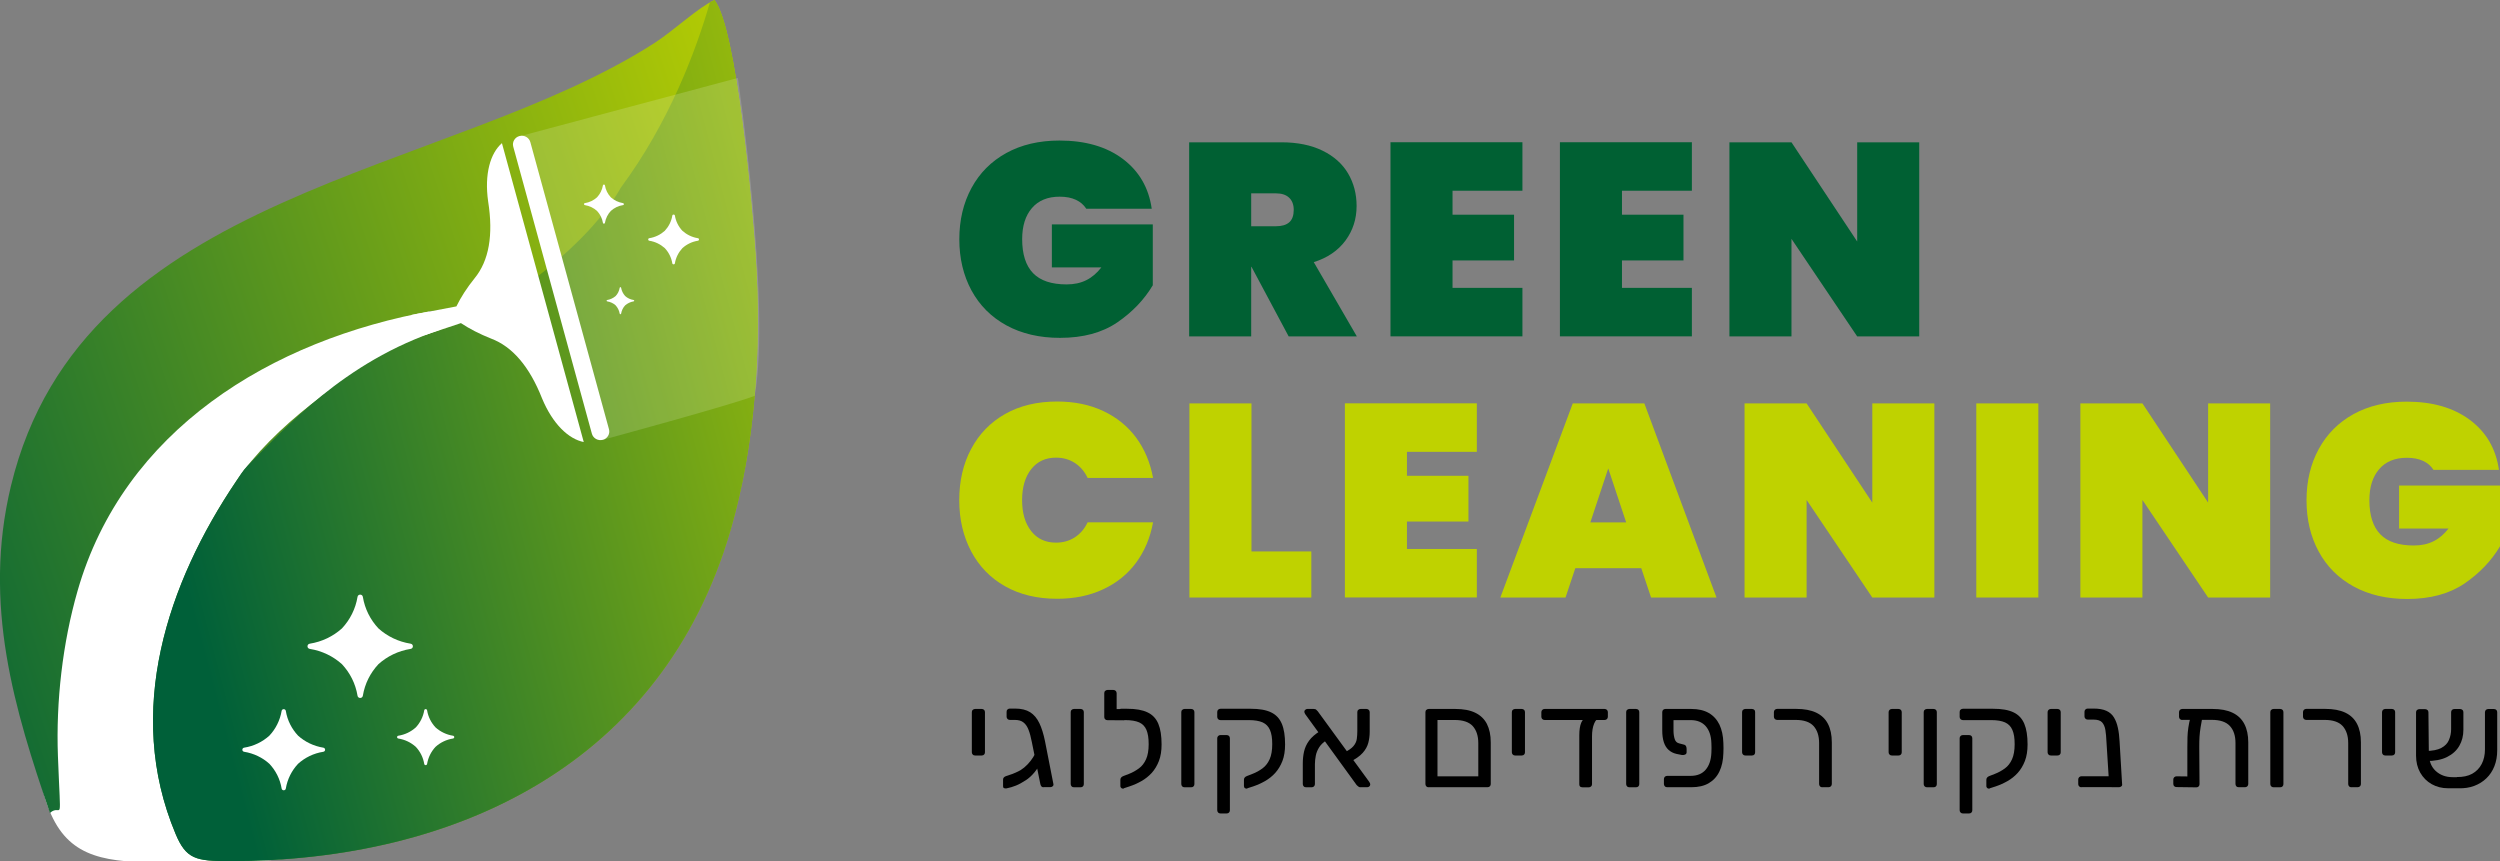
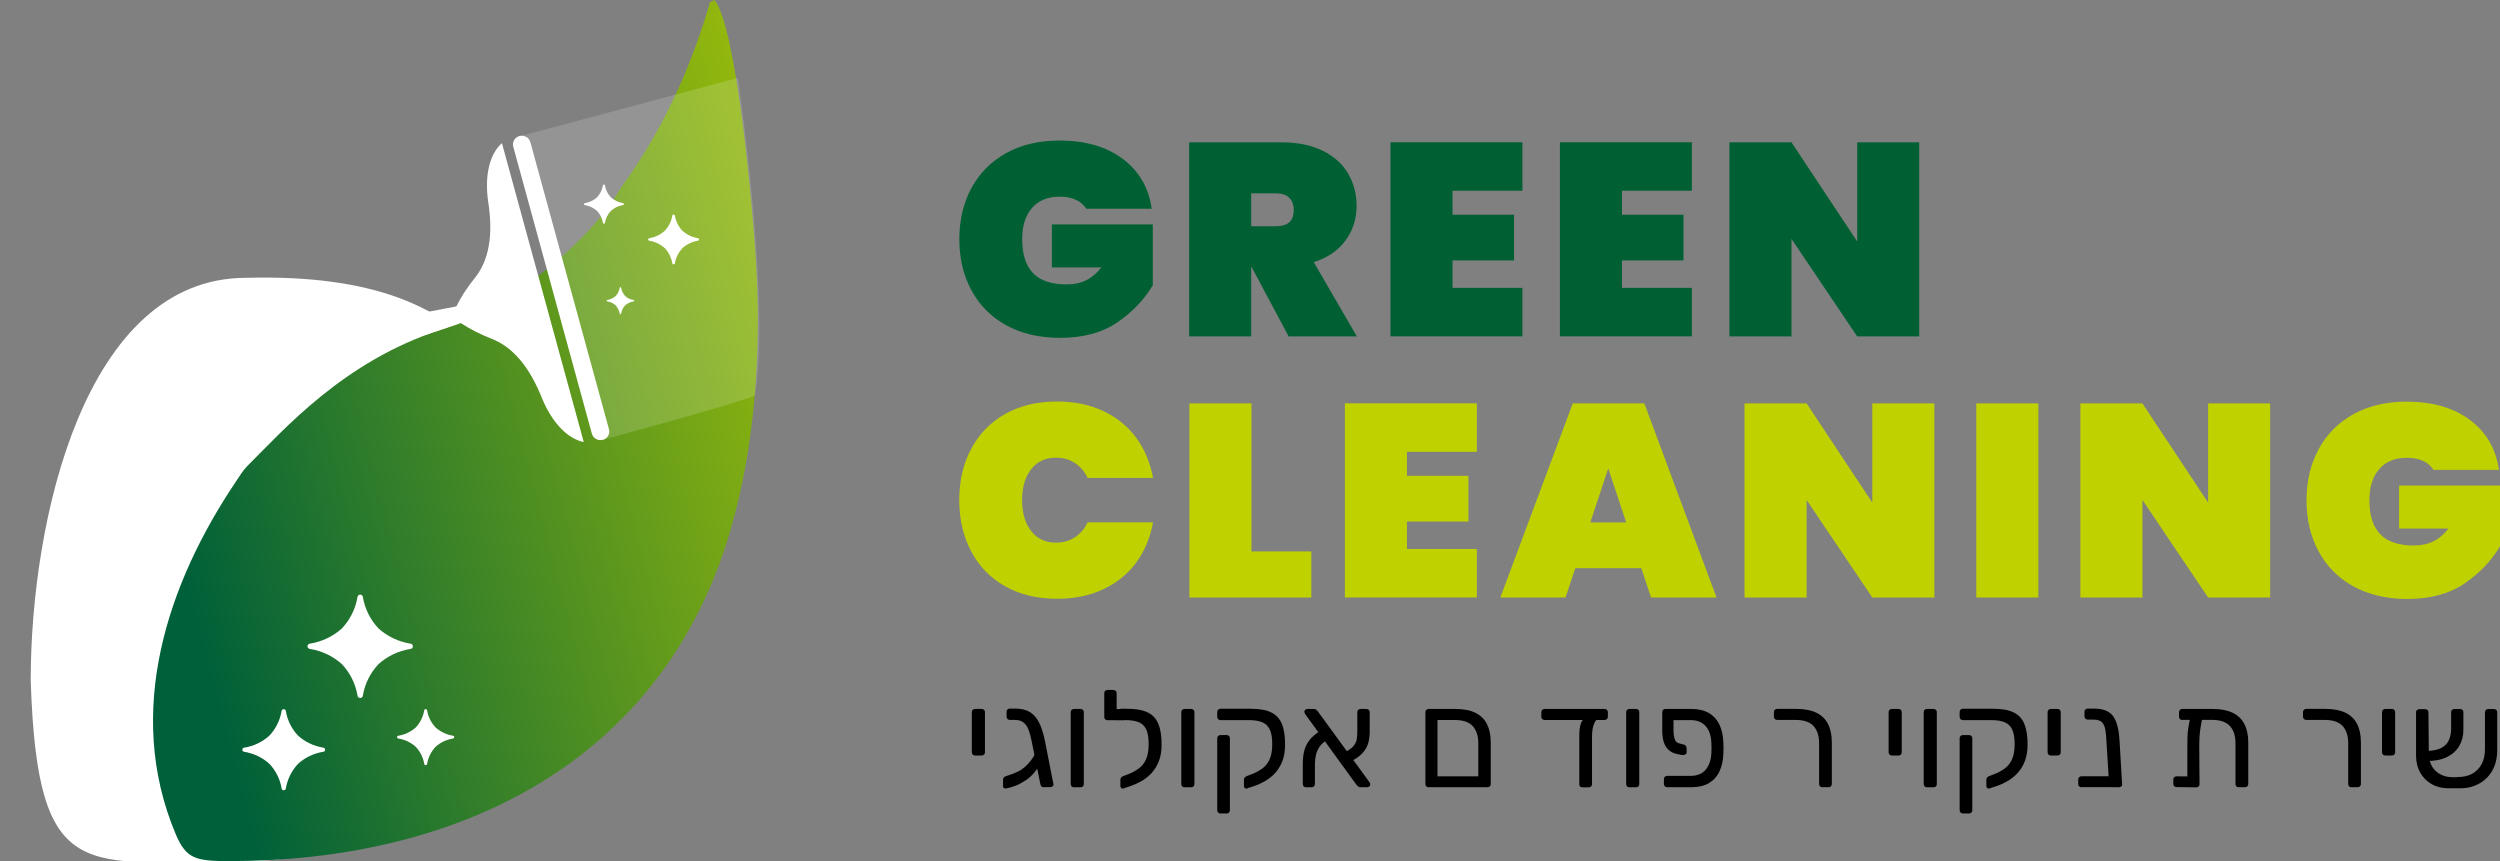
<svg xmlns="http://www.w3.org/2000/svg" width="180" height="62" viewBox="0 0 180 62" fill="none">
  <rect x="0" y="0" width="180" height="62" fill="#808080" stroke="none" />
  <g clip-path="url(#clip0_1_471)">
    <path d="M78.208 15.025C78.03 14.748 77.786 14.537 77.465 14.386C77.144 14.236 76.755 14.161 76.295 14.161C75.437 14.161 74.771 14.433 74.301 14.978C73.831 15.523 73.596 16.271 73.596 17.22C73.596 18.31 73.86 19.128 74.382 19.669C74.905 20.209 75.71 20.477 76.798 20.477C77.887 20.477 78.663 20.068 79.296 19.255H75.734V16.158H83.001V20.538C82.383 21.577 81.53 22.47 80.446 23.212C79.358 23.955 77.982 24.326 76.319 24.326C74.843 24.326 73.558 24.025 72.465 23.428C71.372 22.832 70.533 21.99 69.948 20.914C69.364 19.833 69.071 18.607 69.071 17.225C69.071 15.843 69.364 14.612 69.948 13.535C70.533 12.454 71.367 11.618 72.455 11.016C73.543 10.419 74.819 10.119 76.281 10.119C78.145 10.119 79.665 10.56 80.839 11.439C82.014 12.323 82.709 13.517 82.925 15.03H78.213L78.208 15.025Z" fill="#006033" />
    <path d="M92.785 24.223L90.106 19.208H90.086V24.223H85.619V10.246H92.263C93.418 10.246 94.405 10.448 95.22 10.847C96.04 11.247 96.653 11.796 97.061 12.487C97.469 13.178 97.675 13.959 97.675 14.828C97.675 15.763 97.411 16.59 96.879 17.314C96.347 18.038 95.585 18.56 94.592 18.875L97.694 24.223H92.78H92.785ZM90.086 16.29H91.86C92.291 16.29 92.612 16.196 92.828 16.003C93.044 15.81 93.149 15.514 93.149 15.105C93.149 14.739 93.039 14.447 92.819 14.236C92.598 14.024 92.277 13.921 91.86 13.921H90.086V16.29Z" fill="#006033" />
    <path d="M104.582 13.742V15.458H109.011V18.752H104.582V20.726H109.615V24.218H100.115V10.241H109.615V13.733H104.582V13.742Z" fill="#006033" />
    <path d="M116.782 13.742V15.458H121.211V18.752H116.782V20.726H121.815V24.218H112.314V10.241H121.815V13.733H116.782V13.742Z" fill="#006033" />
    <path d="M138.185 24.223H133.718L128.986 17.197V24.223H124.519V10.246H128.986L133.718 17.389V10.246H138.185V24.223Z" fill="#006033" />
    <path d="M69.924 32.325C70.495 31.244 71.31 30.408 72.369 29.806C73.428 29.209 74.675 28.909 76.113 28.909C77.35 28.909 78.452 29.134 79.425 29.59C80.398 30.046 81.189 30.685 81.803 31.512C82.412 32.339 82.819 33.308 83.02 34.412H78.308C78.093 33.952 77.786 33.594 77.393 33.336C76.995 33.077 76.544 32.95 76.031 32.95C75.279 32.95 74.684 33.228 74.248 33.778C73.812 34.328 73.591 35.075 73.591 36.01C73.591 36.945 73.812 37.688 74.248 38.242C74.684 38.797 75.279 39.07 76.031 39.07C76.54 39.07 76.995 38.943 77.393 38.684C77.786 38.426 78.093 38.069 78.308 37.608H83.02C82.819 38.712 82.412 39.681 81.803 40.508C81.194 41.335 80.398 41.979 79.425 42.43C78.452 42.886 77.35 43.111 76.113 43.111C74.675 43.111 73.428 42.811 72.369 42.214C71.31 41.617 70.495 40.776 69.924 39.699C69.354 38.618 69.066 37.392 69.066 36.01C69.066 34.628 69.349 33.397 69.924 32.321V32.325Z" fill="#BFD200" />
    <path d="M90.106 39.704H94.415V43.022H85.638V29.045H90.106V39.704Z" fill="#BFD200" />
    <path d="M101.299 32.541V34.257H105.728V37.551H101.299V39.526H106.332V43.017H96.831V29.04H106.332V32.532H101.299V32.541Z" fill="#BFD200" />
    <path d="M118.172 40.912H113.422L112.717 43.022H108.024L113.239 29.045H118.393L123.589 43.022H118.877L118.172 40.912ZM117.084 37.613L115.794 33.726L114.505 37.613H117.084Z" fill="#BFD200" />
    <path d="M139.274 43.022H134.806L130.075 35.996V43.022H125.607V29.045H130.075L134.806 36.189V29.045H139.274V43.022Z" fill="#BFD200" />
    <path d="M146.761 29.045V43.022H142.293V29.045H146.761Z" fill="#BFD200" />
    <path d="M163.452 43.022H158.985L154.254 35.996V43.022H149.786V29.045H154.254L158.985 36.189V29.045H163.452V43.022Z" fill="#BFD200" />
    <path d="M175.206 33.825C175.034 33.547 174.785 33.336 174.463 33.185C174.142 33.035 173.754 32.96 173.294 32.96C172.436 32.96 171.769 33.232 171.3 33.778C170.83 34.323 170.595 35.07 170.595 36.019C170.595 37.11 170.859 37.928 171.381 38.468C171.904 39.008 172.709 39.276 173.797 39.276C174.885 39.276 175.662 38.867 176.295 38.054H172.733V34.957H180V39.337C179.382 40.376 178.528 41.269 177.445 42.012C176.357 42.754 174.981 43.126 173.318 43.126C171.841 43.126 170.557 42.825 169.464 42.228C168.371 41.631 167.532 40.79 166.947 39.714C166.362 38.637 166.07 37.406 166.07 36.024C166.07 34.642 166.362 33.411 166.947 32.335C167.532 31.259 168.366 30.417 169.454 29.816C170.542 29.219 171.817 28.918 173.279 28.918C175.144 28.918 176.664 29.36 177.838 30.239C179.012 31.117 179.708 32.316 179.923 33.829H175.211L175.206 33.825Z" fill="#BFD200" />
    <path d="M70.207 54.396C70.14 54.396 70.082 54.377 70.039 54.33C69.996 54.288 69.972 54.231 69.972 54.165V51.275C69.972 51.209 69.992 51.153 70.039 51.111C70.087 51.068 70.14 51.045 70.207 51.045H70.682C70.754 51.045 70.811 51.068 70.854 51.111C70.897 51.153 70.917 51.209 70.917 51.275V54.165C70.917 54.231 70.897 54.288 70.854 54.33C70.816 54.372 70.758 54.396 70.682 54.396H70.207Z" fill="black" />
    <path d="M73.846 56.182C73.596 56.346 73.366 56.473 73.146 56.562C72.925 56.652 72.7 56.717 72.465 56.764C72.398 56.769 72.34 56.764 72.292 56.746C72.245 56.727 72.221 56.684 72.221 56.619V56.125C72.221 56.012 72.292 55.932 72.431 55.881C72.479 55.862 72.566 55.829 72.695 55.791C72.825 55.754 72.959 55.702 73.107 55.636C73.256 55.571 73.381 55.51 73.491 55.444C73.659 55.34 73.822 55.204 73.985 55.035C74.147 54.866 74.282 54.692 74.392 54.513C74.502 54.334 74.56 54.175 74.56 54.034L75.145 53.963C75.14 54.245 75.073 54.532 74.953 54.823C74.833 55.115 74.675 55.378 74.478 55.613C74.282 55.848 74.071 56.041 73.846 56.186V56.182ZM75.14 56.684C75.073 56.684 75.02 56.666 74.982 56.619C74.943 56.576 74.919 56.52 74.905 56.454L74.291 53.423C74.224 53.075 74.148 52.784 74.056 52.549C73.965 52.314 73.846 52.135 73.692 52.017C73.544 51.895 73.333 51.834 73.074 51.834H72.71C72.642 51.834 72.585 51.811 72.542 51.768C72.499 51.726 72.475 51.67 72.475 51.604V51.247C72.475 51.181 72.494 51.125 72.542 51.082C72.585 51.04 72.642 51.017 72.71 51.017H73.083C73.534 51.017 73.894 51.106 74.171 51.28C74.445 51.454 74.665 51.717 74.833 52.065C75.001 52.412 75.135 52.849 75.24 53.366L75.844 56.445C75.859 56.511 75.844 56.567 75.796 56.609C75.749 56.652 75.691 56.675 75.624 56.675H75.14V56.684Z" fill="black" />
    <path d="M77.326 56.684C77.259 56.684 77.201 56.666 77.158 56.619C77.115 56.576 77.091 56.52 77.091 56.454V51.275C77.091 51.209 77.11 51.153 77.158 51.111C77.201 51.068 77.259 51.045 77.326 51.045H77.8C77.872 51.045 77.93 51.068 77.973 51.111C78.016 51.153 78.035 51.209 78.035 51.275V56.454C78.035 56.52 78.016 56.576 77.973 56.619C77.934 56.661 77.877 56.684 77.8 56.684H77.326Z" fill="black" />
    <path d="M80.94 51.862L79.742 51.853C79.675 51.853 79.617 51.834 79.574 51.792C79.531 51.754 79.507 51.698 79.507 51.632V49.907C79.507 49.842 79.526 49.785 79.574 49.743C79.617 49.701 79.675 49.677 79.742 49.677H80.163C80.231 49.677 80.283 49.701 80.331 49.743C80.374 49.785 80.398 49.842 80.398 49.907V51.054H80.964L80.945 51.862H80.94ZM80.921 56.774C80.859 56.793 80.801 56.783 80.748 56.75C80.696 56.713 80.667 56.661 80.667 56.595V56.139C80.667 56.078 80.686 56.027 80.724 55.98C80.763 55.933 80.815 55.9 80.892 55.871L81.285 55.721C81.549 55.618 81.788 55.481 82.004 55.322C82.225 55.162 82.392 54.941 82.517 54.664C82.642 54.386 82.704 54.025 82.704 53.578C82.704 53.132 82.651 52.812 82.546 52.558C82.441 52.304 82.268 52.126 82.023 52.013C81.779 51.905 81.443 51.848 81.022 51.848H80.72C80.652 51.848 80.6 51.825 80.552 51.783C80.509 51.74 80.485 51.684 80.485 51.618V51.261C80.485 51.195 80.504 51.139 80.552 51.096C80.595 51.054 80.652 51.031 80.72 51.031H81.161C81.769 51.031 82.258 51.115 82.618 51.289C82.982 51.458 83.241 51.736 83.399 52.112C83.557 52.488 83.634 52.986 83.634 53.597C83.634 54.057 83.572 54.457 83.442 54.791C83.313 55.124 83.14 55.411 82.925 55.651C82.704 55.886 82.46 56.083 82.186 56.238C81.913 56.393 81.626 56.52 81.328 56.619L80.916 56.755L80.921 56.774Z" fill="black" />
    <path d="M85.288 56.684C85.221 56.684 85.163 56.666 85.12 56.619C85.077 56.576 85.053 56.52 85.053 56.454V51.275C85.053 51.209 85.072 51.153 85.12 51.111C85.168 51.068 85.221 51.045 85.288 51.045H85.762C85.834 51.045 85.892 51.068 85.935 51.111C85.978 51.153 85.997 51.209 85.997 51.275V56.454C85.997 56.52 85.978 56.576 85.935 56.619C85.897 56.661 85.839 56.684 85.762 56.684H85.288Z" fill="black" />
    <path d="M89.808 56.774C89.746 56.793 89.693 56.783 89.641 56.75C89.588 56.713 89.564 56.661 89.564 56.595V56.139C89.564 56.078 89.583 56.026 89.621 55.98C89.66 55.932 89.712 55.9 89.789 55.871L90.173 55.721C90.441 55.618 90.686 55.481 90.901 55.322C91.117 55.162 91.29 54.941 91.414 54.664C91.539 54.386 91.601 54.024 91.601 53.578C91.601 53.132 91.548 52.812 91.438 52.558C91.328 52.304 91.155 52.126 90.911 52.013C90.666 51.905 90.335 51.848 89.918 51.848H87.876C87.809 51.848 87.752 51.825 87.709 51.783C87.665 51.74 87.641 51.684 87.641 51.618V51.261C87.641 51.195 87.661 51.139 87.709 51.096C87.752 51.054 87.809 51.031 87.876 51.031H90.053C90.671 51.031 91.16 51.115 91.515 51.289C91.874 51.458 92.133 51.736 92.291 52.112C92.45 52.488 92.526 52.986 92.526 53.597C92.526 54.057 92.464 54.457 92.335 54.791C92.205 55.124 92.032 55.411 91.817 55.651C91.601 55.89 91.352 56.083 91.083 56.238C90.81 56.393 90.527 56.52 90.235 56.619L89.813 56.755L89.808 56.774ZM87.876 58.569C87.809 58.569 87.752 58.55 87.709 58.503C87.665 58.461 87.641 58.405 87.641 58.339V53.155C87.641 53.089 87.661 53.038 87.709 52.99C87.757 52.944 87.809 52.925 87.876 52.925H88.317C88.389 52.925 88.447 52.948 88.49 52.99C88.528 53.033 88.552 53.089 88.552 53.155V58.339C88.552 58.405 88.533 58.456 88.49 58.503C88.452 58.546 88.394 58.569 88.317 58.569H87.876Z" fill="black" />
    <path d="M94.036 56.684C93.969 56.684 93.912 56.666 93.868 56.619C93.825 56.576 93.801 56.52 93.801 56.454V54.974C93.801 54.673 93.83 54.382 93.892 54.109C93.955 53.836 94.07 53.578 94.252 53.329C94.429 53.084 94.698 52.849 95.052 52.633L95.517 53.296C95.278 53.446 95.096 53.62 94.976 53.813C94.856 54.006 94.774 54.208 94.736 54.414C94.698 54.621 94.674 54.819 94.674 55.011V56.454C94.674 56.52 94.65 56.576 94.607 56.619C94.564 56.661 94.506 56.684 94.439 56.684H94.036ZM97.962 56.684C97.89 56.684 97.833 56.666 97.79 56.623C97.746 56.581 97.713 56.553 97.679 56.525L93.984 51.43C93.936 51.36 93.912 51.294 93.912 51.242C93.912 51.19 93.931 51.143 93.979 51.106C94.022 51.068 94.07 51.045 94.123 51.045H94.588C94.669 51.045 94.731 51.063 94.774 51.106C94.818 51.143 94.851 51.181 94.88 51.214L98.585 56.294C98.614 56.341 98.629 56.379 98.643 56.403C98.653 56.431 98.657 56.454 98.657 56.482C98.657 56.534 98.638 56.581 98.595 56.619C98.552 56.656 98.504 56.68 98.446 56.68H97.962V56.684ZM97.157 54.88L96.745 54.198C97.075 54.048 97.305 53.888 97.445 53.724C97.584 53.559 97.665 53.385 97.689 53.207C97.713 53.028 97.727 52.835 97.727 52.638V51.275C97.727 51.209 97.746 51.153 97.794 51.111C97.838 51.068 97.895 51.045 97.962 51.045H98.384C98.451 51.045 98.504 51.068 98.552 51.111C98.595 51.153 98.619 51.209 98.619 51.275V52.685C98.619 52.962 98.585 53.23 98.518 53.484C98.451 53.738 98.317 53.982 98.111 54.212C97.905 54.443 97.588 54.663 97.162 54.875L97.157 54.88Z" fill="black" />
    <path d="M102.866 56.684C102.799 56.684 102.741 56.666 102.698 56.619C102.655 56.576 102.631 56.52 102.631 56.454V51.275C102.631 51.209 102.65 51.153 102.698 51.111C102.746 51.068 102.799 51.045 102.866 51.045H104.788C105.364 51.045 105.843 51.134 106.217 51.317C106.591 51.496 106.874 51.769 107.056 52.121C107.238 52.478 107.334 52.92 107.334 53.451V56.45C107.334 56.515 107.315 56.572 107.271 56.614C107.233 56.656 107.176 56.68 107.099 56.68H102.861L102.866 56.684ZM103.499 55.895H106.437V53.507C106.437 52.981 106.303 52.572 106.035 52.276C105.766 51.985 105.335 51.839 104.736 51.839H103.499V55.895Z" fill="black" />
-     <path d="M109.088 54.396C109.021 54.396 108.964 54.377 108.92 54.33C108.877 54.288 108.853 54.231 108.853 54.165V51.275C108.853 51.209 108.872 51.153 108.92 51.111C108.964 51.068 109.021 51.045 109.088 51.045H109.563C109.635 51.045 109.692 51.068 109.735 51.111C109.778 51.153 109.798 51.209 109.798 51.275V54.165C109.798 54.231 109.778 54.288 109.735 54.33C109.697 54.372 109.639 54.396 109.563 54.396H109.088Z" fill="black" />
    <path d="M111.212 51.839C111.145 51.839 111.087 51.815 111.044 51.773C111.001 51.731 110.977 51.675 110.977 51.609V51.275C110.977 51.209 111.001 51.153 111.044 51.111C111.087 51.068 111.145 51.045 111.212 51.045H115.531C115.598 51.045 115.655 51.068 115.699 51.111C115.742 51.153 115.766 51.209 115.766 51.275V51.609C115.766 51.675 115.742 51.731 115.699 51.773C115.655 51.815 115.598 51.839 115.531 51.839H111.212ZM113.93 56.684C113.781 56.684 113.709 56.614 113.709 56.468V52.943C113.709 52.553 113.757 52.252 113.848 52.036C113.939 51.82 114.059 51.712 114.203 51.712H115.19C115.023 51.712 114.888 51.839 114.783 52.088C114.677 52.337 114.625 52.647 114.625 53.014V56.468C114.625 56.534 114.601 56.586 114.553 56.628C114.505 56.67 114.447 56.689 114.38 56.689H113.925L113.93 56.684Z" fill="black" />
    <path d="M117.319 56.684C117.252 56.684 117.194 56.666 117.151 56.619C117.108 56.576 117.084 56.52 117.084 56.454V51.275C117.084 51.209 117.103 51.153 117.151 51.111C117.194 51.068 117.252 51.045 117.319 51.045H117.793C117.865 51.045 117.923 51.068 117.966 51.111C118.009 51.153 118.028 51.209 118.028 51.275V56.454C118.028 56.52 118.009 56.576 117.966 56.619C117.928 56.661 117.87 56.684 117.793 56.684H117.319Z" fill="black" />
    <path d="M120.492 51.862V52.633C120.497 52.868 120.53 53.066 120.583 53.225C120.636 53.385 120.741 53.484 120.895 53.522L121.269 53.62C121.321 53.634 121.365 53.667 121.393 53.724C121.422 53.78 121.436 53.846 121.436 53.926V54.17C121.436 54.241 121.398 54.297 121.326 54.33C121.254 54.363 121.173 54.372 121.087 54.358L120.693 54.278C120.478 54.227 120.296 54.133 120.142 53.996C119.989 53.86 119.874 53.677 119.797 53.442C119.72 53.207 119.682 52.925 119.682 52.596V51.275C119.682 51.209 119.701 51.153 119.744 51.111C119.787 51.068 119.84 51.045 119.917 51.045H121.777C122.28 51.045 122.697 51.143 123.033 51.336C123.368 51.529 123.622 51.811 123.8 52.173C123.972 52.539 124.068 52.976 124.083 53.489C124.087 53.587 124.092 53.709 124.092 53.86C124.092 54.01 124.092 54.133 124.083 54.231C124.068 54.739 123.977 55.176 123.8 55.542C123.627 55.909 123.368 56.191 123.033 56.388C122.697 56.586 122.28 56.68 121.777 56.68H120.037C119.97 56.68 119.912 56.661 119.869 56.614C119.826 56.572 119.802 56.515 119.802 56.45V56.092C119.802 56.026 119.821 55.975 119.869 55.928C119.912 55.886 119.97 55.862 120.037 55.862H121.729C122.194 55.862 122.549 55.716 122.803 55.425C123.057 55.133 123.196 54.725 123.22 54.194C123.224 54.095 123.229 53.982 123.229 53.855C123.229 53.728 123.229 53.615 123.22 53.517C123.205 52.99 123.071 52.581 122.812 52.285C122.553 51.994 122.194 51.848 121.729 51.848H120.502L120.492 51.862Z" fill="black" />
-     <path d="M125.664 54.396C125.597 54.396 125.54 54.377 125.497 54.33C125.454 54.283 125.43 54.231 125.43 54.165V51.275C125.43 51.209 125.449 51.153 125.497 51.111C125.54 51.068 125.597 51.045 125.664 51.045H126.139C126.211 51.045 126.268 51.068 126.312 51.111C126.355 51.153 126.369 51.209 126.369 51.275V54.165C126.369 54.231 126.35 54.288 126.312 54.33C126.273 54.372 126.216 54.396 126.139 54.396H125.664Z" fill="black" />
    <path d="M131.211 56.684C131.144 56.684 131.086 56.666 131.043 56.619C131 56.576 130.976 56.52 130.976 56.454V53.503C130.976 52.976 130.842 52.568 130.573 52.271C130.305 51.98 129.873 51.834 129.274 51.834H127.956C127.889 51.834 127.831 51.811 127.788 51.769C127.745 51.726 127.721 51.67 127.721 51.604V51.27C127.721 51.205 127.745 51.148 127.788 51.106C127.831 51.063 127.889 51.04 127.956 51.04H129.327C129.902 51.04 130.381 51.129 130.76 51.308C131.139 51.486 131.422 51.754 131.608 52.112C131.795 52.469 131.891 52.915 131.891 53.451V56.45C131.891 56.515 131.867 56.572 131.824 56.614C131.781 56.656 131.724 56.68 131.656 56.68H131.206L131.211 56.684Z" fill="black" />
    <path d="M136.215 54.396C136.148 54.396 136.091 54.377 136.047 54.33C136.004 54.288 135.98 54.231 135.98 54.165V51.275C135.98 51.209 136.004 51.153 136.047 51.111C136.091 51.068 136.148 51.045 136.215 51.045H136.69C136.762 51.045 136.819 51.068 136.862 51.111C136.905 51.153 136.925 51.209 136.925 51.275V54.165C136.925 54.231 136.905 54.288 136.862 54.33C136.824 54.372 136.766 54.396 136.69 54.396H136.215Z" fill="black" />
    <path d="M138.741 56.684C138.674 56.684 138.622 56.666 138.574 56.619C138.53 56.576 138.507 56.52 138.507 56.454V51.275C138.507 51.209 138.526 51.153 138.574 51.111C138.617 51.068 138.674 51.045 138.741 51.045H139.216C139.288 51.045 139.345 51.068 139.389 51.111C139.432 51.153 139.451 51.209 139.451 51.275V56.454C139.451 56.52 139.432 56.576 139.389 56.619C139.35 56.661 139.293 56.684 139.216 56.684H138.741Z" fill="black" />
    <path d="M143.262 56.774C143.199 56.793 143.147 56.783 143.094 56.75C143.046 56.713 143.017 56.661 143.017 56.595V56.139C143.017 56.078 143.037 56.026 143.075 55.98C143.113 55.932 143.166 55.9 143.243 55.871L143.626 55.721C143.895 55.618 144.139 55.481 144.355 55.322C144.575 55.162 144.743 54.941 144.868 54.664C144.992 54.386 145.055 54.024 145.055 53.578C145.055 53.132 145.002 52.812 144.892 52.558C144.786 52.304 144.609 52.126 144.364 52.013C144.12 51.905 143.789 51.848 143.372 51.848H141.33C141.263 51.848 141.21 51.825 141.162 51.783C141.119 51.74 141.095 51.684 141.095 51.618V51.261C141.095 51.195 141.114 51.139 141.162 51.096C141.205 51.054 141.263 51.031 141.33 51.031H143.506C144.125 51.031 144.614 51.115 144.973 51.289C145.333 51.458 145.591 51.736 145.75 52.112C145.908 52.488 145.985 52.986 145.985 53.597C145.985 54.057 145.922 54.457 145.793 54.791C145.663 55.124 145.491 55.411 145.275 55.651C145.059 55.89 144.81 56.083 144.542 56.238C144.268 56.393 143.986 56.52 143.693 56.619L143.271 56.755L143.262 56.774ZM141.33 58.569C141.263 58.569 141.21 58.55 141.162 58.503C141.119 58.461 141.095 58.405 141.095 58.339V53.155C141.095 53.089 141.114 53.038 141.162 52.99C141.21 52.944 141.263 52.925 141.33 52.925H141.771C141.843 52.925 141.9 52.948 141.944 52.99C141.982 53.033 142.006 53.089 142.006 53.155V58.339C142.006 58.405 141.987 58.456 141.944 58.503C141.905 58.546 141.848 58.569 141.771 58.569H141.33Z" fill="black" />
    <path d="M147.662 54.396C147.595 54.396 147.538 54.377 147.495 54.33C147.451 54.288 147.427 54.231 147.427 54.165V51.275C147.427 51.209 147.451 51.153 147.495 51.111C147.538 51.068 147.595 51.045 147.662 51.045H148.137C148.209 51.045 148.266 51.068 148.309 51.111C148.353 51.153 148.372 51.209 148.372 51.275V54.165C148.372 54.231 148.353 54.288 148.309 54.33C148.271 54.372 148.214 54.396 148.137 54.396H147.662Z" fill="black" />
    <path d="M149.867 56.684C149.8 56.684 149.748 56.666 149.7 56.619C149.652 56.572 149.633 56.52 149.633 56.454V56.12C149.633 56.055 149.652 56.003 149.7 55.956C149.743 55.914 149.8 55.89 149.867 55.89H152.705V56.492C152.705 56.558 152.686 56.605 152.638 56.633C152.595 56.661 152.537 56.675 152.47 56.675H149.863L149.867 56.684ZM152.092 56.684C152.025 56.684 151.972 56.666 151.933 56.619C151.895 56.576 151.871 56.52 151.857 56.454L151.665 53.404C151.651 53.08 151.627 52.802 151.588 52.563C151.55 52.323 151.468 52.14 151.349 52.008C151.229 51.877 151.018 51.811 150.73 51.811H150.318C150.251 51.811 150.193 51.787 150.15 51.745C150.107 51.703 150.083 51.646 150.083 51.581V51.247C150.083 51.181 150.107 51.125 150.15 51.082C150.193 51.04 150.251 51.017 150.318 51.017H150.74C151.123 51.017 151.43 51.073 151.665 51.181C151.9 51.289 152.082 51.449 152.207 51.66C152.336 51.872 152.427 52.121 152.489 52.408C152.552 52.694 152.59 53.014 152.609 53.371L152.791 56.45C152.806 56.515 152.792 56.572 152.739 56.614C152.691 56.656 152.633 56.68 152.566 56.68H152.082L152.092 56.684Z" fill="black" />
    <path d="M158.031 51.355H158.285C158.386 51.355 158.462 51.378 158.51 51.43C158.558 51.482 158.582 51.538 158.577 51.613C158.525 51.891 158.477 52.14 158.443 52.365C158.405 52.591 158.381 52.812 158.366 53.033C158.352 53.254 158.347 53.503 158.347 53.775L158.366 56.459C158.366 56.525 158.347 56.581 158.304 56.623C158.266 56.666 158.208 56.689 158.141 56.689L156.713 56.67C156.646 56.67 156.593 56.652 156.545 56.609C156.502 56.572 156.478 56.515 156.478 56.44V56.125C156.478 56.059 156.497 56.008 156.545 55.961C156.588 55.918 156.646 55.895 156.713 55.895L157.489 55.904V53.813C157.489 53.545 157.489 53.296 157.499 53.07C157.504 52.845 157.528 52.614 157.561 52.384C157.595 52.154 157.647 51.895 157.724 51.604C157.743 51.533 157.777 51.472 157.82 51.425C157.863 51.378 157.935 51.355 158.036 51.355H158.031ZM157.125 51.839C157.058 51.839 157 51.815 156.957 51.773C156.914 51.731 156.89 51.675 156.89 51.609V51.275C156.89 51.209 156.914 51.153 156.957 51.111C157 51.068 157.058 51.045 157.125 51.045H159.311C159.886 51.045 160.365 51.134 160.744 51.317C161.123 51.496 161.406 51.769 161.593 52.126C161.78 52.483 161.875 52.925 161.875 53.451V56.45C161.875 56.515 161.851 56.572 161.808 56.614C161.765 56.656 161.708 56.68 161.641 56.68H161.19C161.118 56.68 161.06 56.661 161.017 56.614C160.979 56.572 160.955 56.515 160.955 56.45V53.498C160.955 52.972 160.821 52.563 160.548 52.267C160.274 51.975 159.843 51.83 159.244 51.83H157.12L157.125 51.839Z" fill="black" />
-     <path d="M163.697 56.684C163.63 56.684 163.577 56.666 163.529 56.619C163.486 56.576 163.462 56.52 163.462 56.454V51.275C163.462 51.209 163.481 51.153 163.529 51.111C163.572 51.068 163.63 51.045 163.697 51.045H164.171C164.243 51.045 164.301 51.068 164.344 51.111C164.387 51.153 164.406 51.209 164.406 51.275V56.454C164.406 56.52 164.387 56.576 164.344 56.619C164.306 56.661 164.248 56.684 164.171 56.684H163.697Z" fill="black" />
    <path d="M169.305 56.684C169.238 56.684 169.181 56.666 169.138 56.619C169.094 56.576 169.071 56.52 169.071 56.454V53.503C169.071 52.976 168.936 52.568 168.668 52.271C168.399 51.98 167.968 51.834 167.369 51.834H166.051C165.983 51.834 165.926 51.811 165.883 51.769C165.84 51.726 165.816 51.67 165.816 51.604V51.27C165.816 51.205 165.84 51.148 165.883 51.106C165.926 51.063 165.983 51.04 166.051 51.04H167.422C167.997 51.04 168.476 51.129 168.855 51.308C169.234 51.486 169.516 51.754 169.703 52.112C169.89 52.469 169.986 52.915 169.986 53.451V56.45C169.986 56.515 169.962 56.572 169.919 56.614C169.876 56.656 169.818 56.68 169.751 56.68H169.301L169.305 56.684Z" fill="black" />
    <path d="M171.741 54.396C171.674 54.396 171.616 54.377 171.573 54.33C171.53 54.288 171.506 54.231 171.506 54.165V51.275C171.506 51.209 171.53 51.153 171.573 51.111C171.616 51.068 171.674 51.045 171.741 51.045H172.215C172.287 51.045 172.345 51.068 172.388 51.111C172.431 51.153 172.45 51.209 172.45 51.275V54.165C172.45 54.231 172.431 54.288 172.388 54.33C172.349 54.372 172.292 54.396 172.215 54.396H171.741Z" fill="black" />
    <path d="M176.894 55.947C177.33 55.951 177.699 55.876 177.996 55.712C178.293 55.547 178.524 55.312 178.682 55.007C178.84 54.701 178.917 54.349 178.917 53.954V51.28C178.917 51.214 178.941 51.157 178.984 51.115C179.027 51.073 179.084 51.049 179.152 51.049H179.564C179.636 51.049 179.693 51.073 179.736 51.115C179.779 51.157 179.799 51.214 179.799 51.28V54.024C179.799 54.447 179.732 54.823 179.597 55.166C179.463 55.505 179.271 55.796 179.022 56.036C178.773 56.276 178.48 56.459 178.14 56.586C177.8 56.713 177.426 56.769 177.018 56.755H176.261C175.825 56.755 175.432 56.656 175.082 56.459C174.732 56.261 174.459 55.984 174.257 55.632C174.056 55.275 173.955 54.866 173.955 54.4V51.289C173.955 51.223 173.974 51.167 174.022 51.125C174.066 51.082 174.123 51.059 174.19 51.059H174.612C174.679 51.059 174.732 51.082 174.78 51.125C174.828 51.167 174.847 51.223 174.847 51.289L174.876 54.198C174.876 54.767 175.039 55.199 175.36 55.5C175.681 55.801 176.093 55.956 176.587 55.956H176.899L176.894 55.947ZM174.66 54.791L174.641 54.071C175.139 54.067 175.518 53.992 175.777 53.85C176.04 53.709 176.223 53.522 176.323 53.282C176.424 53.042 176.481 52.784 176.481 52.502V51.28C176.481 51.214 176.501 51.157 176.544 51.115C176.587 51.073 176.64 51.049 176.716 51.049H177.129C177.196 51.049 177.248 51.073 177.296 51.115C177.344 51.157 177.364 51.214 177.364 51.28V52.544C177.364 52.972 177.268 53.357 177.071 53.7C176.875 54.043 176.577 54.311 176.179 54.508C175.782 54.706 175.273 54.8 174.665 54.795L174.66 54.791Z" fill="black" />
    <path d="M38.711 41.004C38.711 52.602 29.309 62.004 17.711 62.004C6.113 62.004 2.711 64.004 2.211 49.004C2.211 37.406 6.113 20.004 17.711 20.004C36 19.5 38.711 29.406 38.711 41.004Z" fill="white" />
-     <path fill-rule="evenodd" clip-rule="evenodd" d="M31.724 23.744C30.847 24.063 29.974 24.416 29.155 24.825C24.773 27.005 19.63 30.76 17.003 34.652C12.08 41.951 8.931 51.219 12.646 60.05C13.403 61.854 14.098 62.005 16.519 62.005C32.966 62.005 47.687 54.946 52.586 38.214C54.388 32.053 54.849 25.088 54.403 18.4C54.182 15.091 53.056 2.044 51.44 0.005C50.323 0.494 48.492 2.214 47.136 3.088C32.103 12.755 5.958 13.568 0.791 34.976C-1.275 43.535 1.059 51.115 3.595 58.532C4.487 57.747 4.377 59.895 4.17 54.419C4.027 50.495 4.506 46.298 5.585 42.543C8.887 31.019 19.448 24.467 31.178 22.371" fill="url(#paint0_linear_1_471)" />
    <path fill-rule="evenodd" clip-rule="evenodd" d="M31.724 23.744C24.74 26.014 20.464 30.911 17.813 33.547C17.482 33.876 17.252 34.281 17.003 34.647C12.08 41.946 8.93 51.214 12.646 60.045C13.403 61.85 14.098 62 16.519 62C32.966 62 47.687 54.941 52.586 38.209C54.388 32.048 54.849 25.083 54.403 18.395C54.187 15.086 53.056 2.04 51.445 0C51.34 0.047 51.229 0.103 51.114 0.169C50.132 3.586 48.205 8.775 44.696 13.517C42.562 17.319 36.748 22.113 31.724 23.744Z" fill="url(#paint1_linear_1_471)" />
    <path d="M29.562 46.721C28.675 46.862 27.88 47.252 27.247 47.821C26.667 48.441 26.269 49.221 26.125 50.091C26.092 50.307 25.775 50.307 25.742 50.091C25.598 49.221 25.2 48.441 24.62 47.821C23.987 47.252 23.192 46.862 22.305 46.721C22.084 46.688 22.084 46.378 22.305 46.345C23.192 46.204 23.987 45.814 24.62 45.245C25.2 44.625 25.598 43.845 25.742 42.975C25.775 42.759 26.092 42.759 26.125 42.975C26.269 43.845 26.667 44.625 27.247 45.245C27.88 45.814 28.675 46.204 29.562 46.345C29.783 46.378 29.783 46.688 29.562 46.721Z" fill="white" />
    <path d="M32.616 53.174C32.136 53.249 31.705 53.46 31.36 53.771C31.048 54.104 30.828 54.532 30.751 55.002C30.732 55.12 30.564 55.12 30.545 55.002C30.468 54.532 30.253 54.109 29.936 53.771C29.596 53.465 29.16 53.249 28.68 53.174C28.56 53.155 28.56 52.99 28.68 52.972C29.16 52.897 29.591 52.685 29.936 52.375C30.248 52.041 30.468 51.613 30.545 51.143C30.564 51.026 30.732 51.026 30.751 51.143C30.828 51.613 31.043 52.036 31.36 52.375C31.7 52.68 32.136 52.897 32.616 52.972C32.736 52.99 32.736 53.155 32.616 53.174Z" fill="white" />
    <path d="M23.278 54.128C22.583 54.236 21.955 54.546 21.461 54.993C21.006 55.477 20.694 56.092 20.579 56.774C20.55 56.943 20.306 56.943 20.277 56.774C20.167 56.092 19.85 55.477 19.395 54.993C18.901 54.546 18.273 54.241 17.578 54.128C17.406 54.1 17.406 53.86 17.578 53.832C18.273 53.724 18.901 53.413 19.395 52.967C19.85 52.483 20.162 51.867 20.277 51.186C20.306 51.017 20.55 51.017 20.579 51.186C20.689 51.867 21.006 52.483 21.461 52.967C21.955 53.413 22.583 53.719 23.278 53.832C23.45 53.86 23.45 54.1 23.278 54.128Z" fill="white" />
    <path fill-rule="evenodd" clip-rule="evenodd" d="M43.397 31.667C43.056 31.757 42.706 31.559 42.615 31.226L40.851 24.787L39.95 21.497L39.619 20.289L38.718 16.999L36.954 10.56C36.863 10.227 37.064 9.884 37.404 9.794C37.745 9.705 38.095 9.903 38.186 10.236L43.847 30.906C43.938 31.24 43.737 31.583 43.397 31.672V31.667Z" fill="white" />
    <path fill-rule="evenodd" clip-rule="evenodd" d="M29.634 22.677L32.86 22.061C33.186 21.393 33.622 20.717 34.174 20.031C35.204 18.771 35.53 16.933 35.147 14.508C34.864 12.53 35.305 11.03 36.139 10.307L38.018 17.173L38.919 20.463L39.25 21.671L40.151 24.961L42.03 31.827C40.937 31.611 39.792 30.53 39.025 28.678C38.119 26.389 36.896 24.956 35.358 24.378C34.533 24.049 33.809 23.678 33.186 23.264L30.641 24.11" fill="white" />
    <path d="M50.251 17.333C49.825 17.399 49.437 17.591 49.135 17.864C48.856 18.165 48.66 18.541 48.593 18.959C48.574 19.062 48.425 19.062 48.406 18.959C48.339 18.541 48.142 18.16 47.864 17.864C47.557 17.591 47.174 17.399 46.747 17.333C46.642 17.314 46.642 17.168 46.747 17.15C47.174 17.084 47.562 16.891 47.864 16.619C48.142 16.318 48.339 15.942 48.406 15.524C48.425 15.42 48.574 15.42 48.593 15.524C48.66 15.942 48.856 16.322 49.135 16.619C49.441 16.891 49.825 17.084 50.251 17.15C50.357 17.168 50.357 17.314 50.251 17.333Z" fill="white" />
    <path d="M45.621 21.699C45.391 21.737 45.18 21.84 45.012 21.986C44.859 22.146 44.758 22.352 44.72 22.583C44.71 22.639 44.629 22.639 44.619 22.583C44.581 22.357 44.475 22.15 44.327 21.986C44.163 21.835 43.953 21.737 43.718 21.699C43.66 21.69 43.66 21.61 43.718 21.6C43.948 21.563 44.159 21.459 44.327 21.314C44.48 21.154 44.581 20.947 44.619 20.717C44.629 20.66 44.71 20.66 44.72 20.717C44.758 20.942 44.863 21.149 45.012 21.314C45.175 21.464 45.386 21.563 45.621 21.6C45.678 21.61 45.678 21.69 45.621 21.699Z" fill="white" />
    <path d="M44.859 14.767C44.523 14.819 44.221 14.969 43.981 15.185C43.761 15.42 43.612 15.716 43.555 16.045C43.54 16.125 43.42 16.125 43.411 16.045C43.358 15.716 43.205 15.42 42.984 15.185C42.745 14.969 42.443 14.823 42.107 14.767C42.026 14.753 42.026 14.635 42.107 14.626C42.443 14.574 42.745 14.424 42.984 14.208C43.205 13.973 43.353 13.677 43.411 13.348C43.425 13.268 43.545 13.268 43.555 13.348C43.608 13.677 43.761 13.973 43.981 14.208C44.221 14.424 44.523 14.569 44.859 14.626C44.94 14.64 44.94 14.758 44.859 14.767Z" fill="white" />
    <path opacity="0.16" fill-rule="evenodd" clip-rule="evenodd" d="M54.34 28.5C52.586 29.177 43.464 31.649 43.464 31.649L37.39 9.818L53.128 5.612C53.128 5.612 55.524 21.831 54.34 28.5Z" fill="white" />
  </g>
  <defs>
    <linearGradient id="paint0_linear_1_471" x1="-10.585" y1="41.995" x2="62.449" y2="17.839" gradientUnits="userSpaceOnUse">
      <stop stop-color="#006039" />
      <stop offset="1" stop-color="#BFD200" />
    </linearGradient>
    <linearGradient id="paint1_linear_1_471" x1="11.004" y1="33.486" x2="71.457" y2="17.53" gradientUnits="userSpaceOnUse">
      <stop stop-color="#006039" />
      <stop offset="1" stop-color="#BFD200" />
    </linearGradient>
    <clipPath id="clip0_1_471">
      <rect width="180" height="62" fill="white" />
    </clipPath>
  </defs>
</svg>